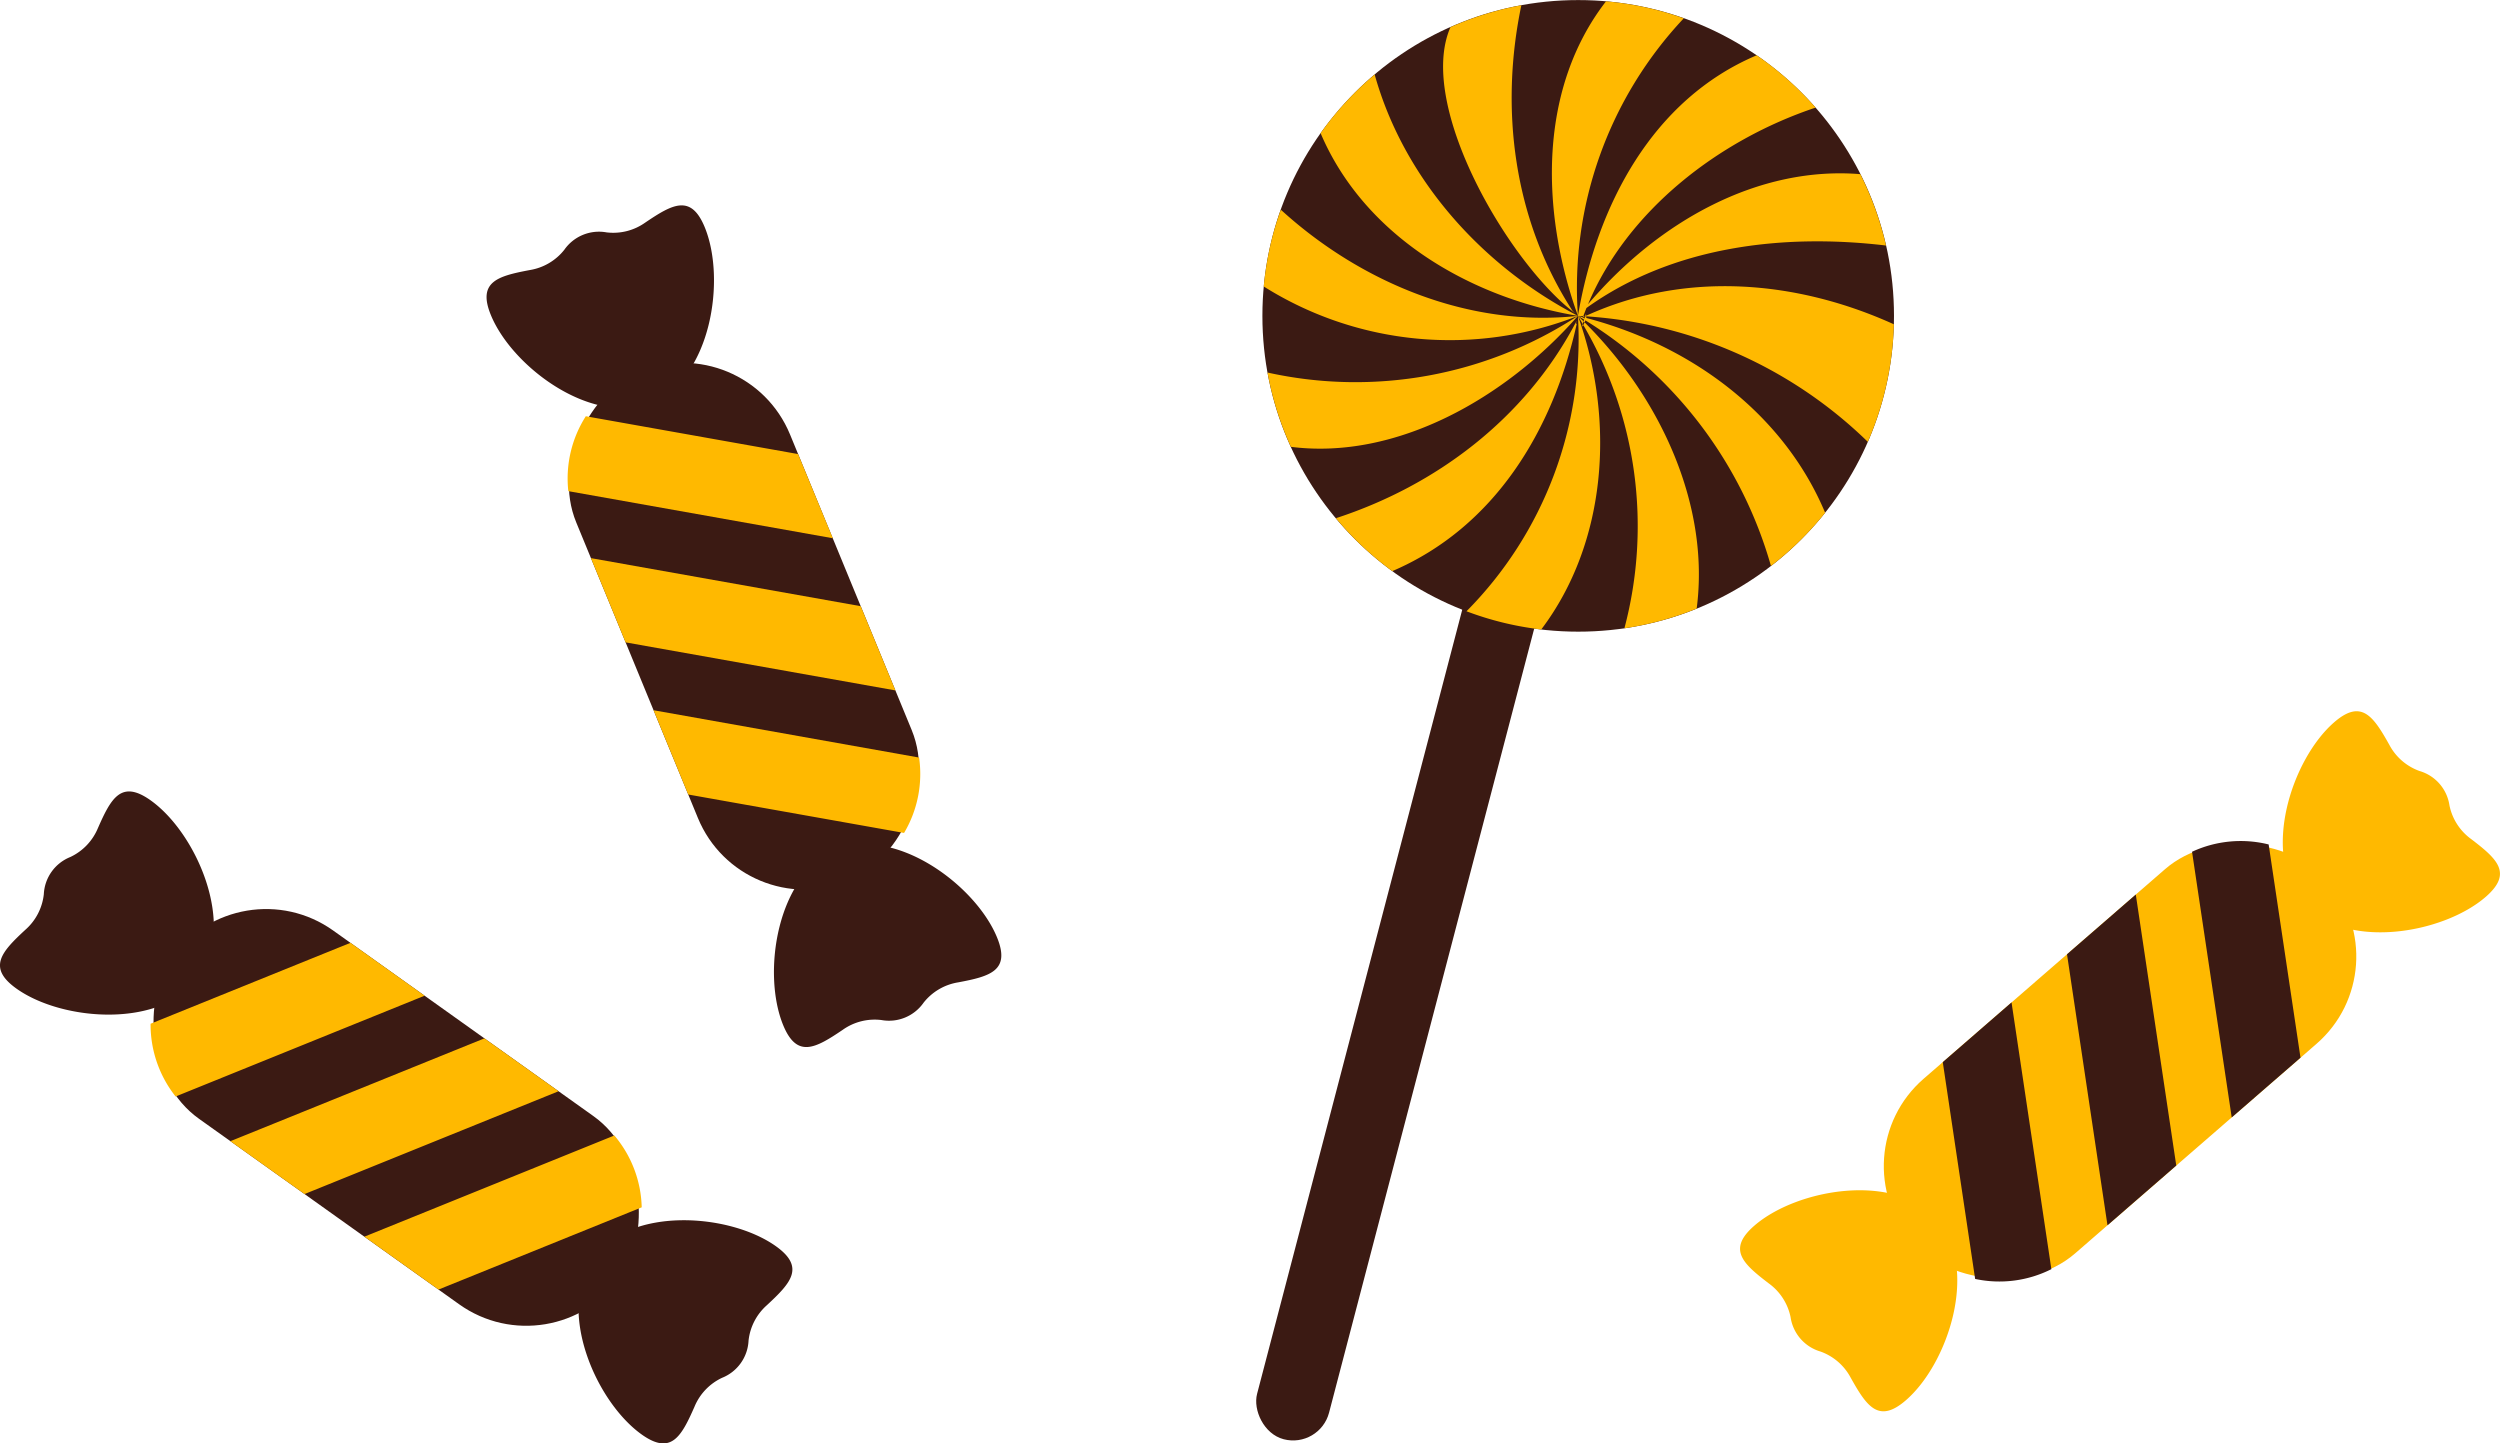
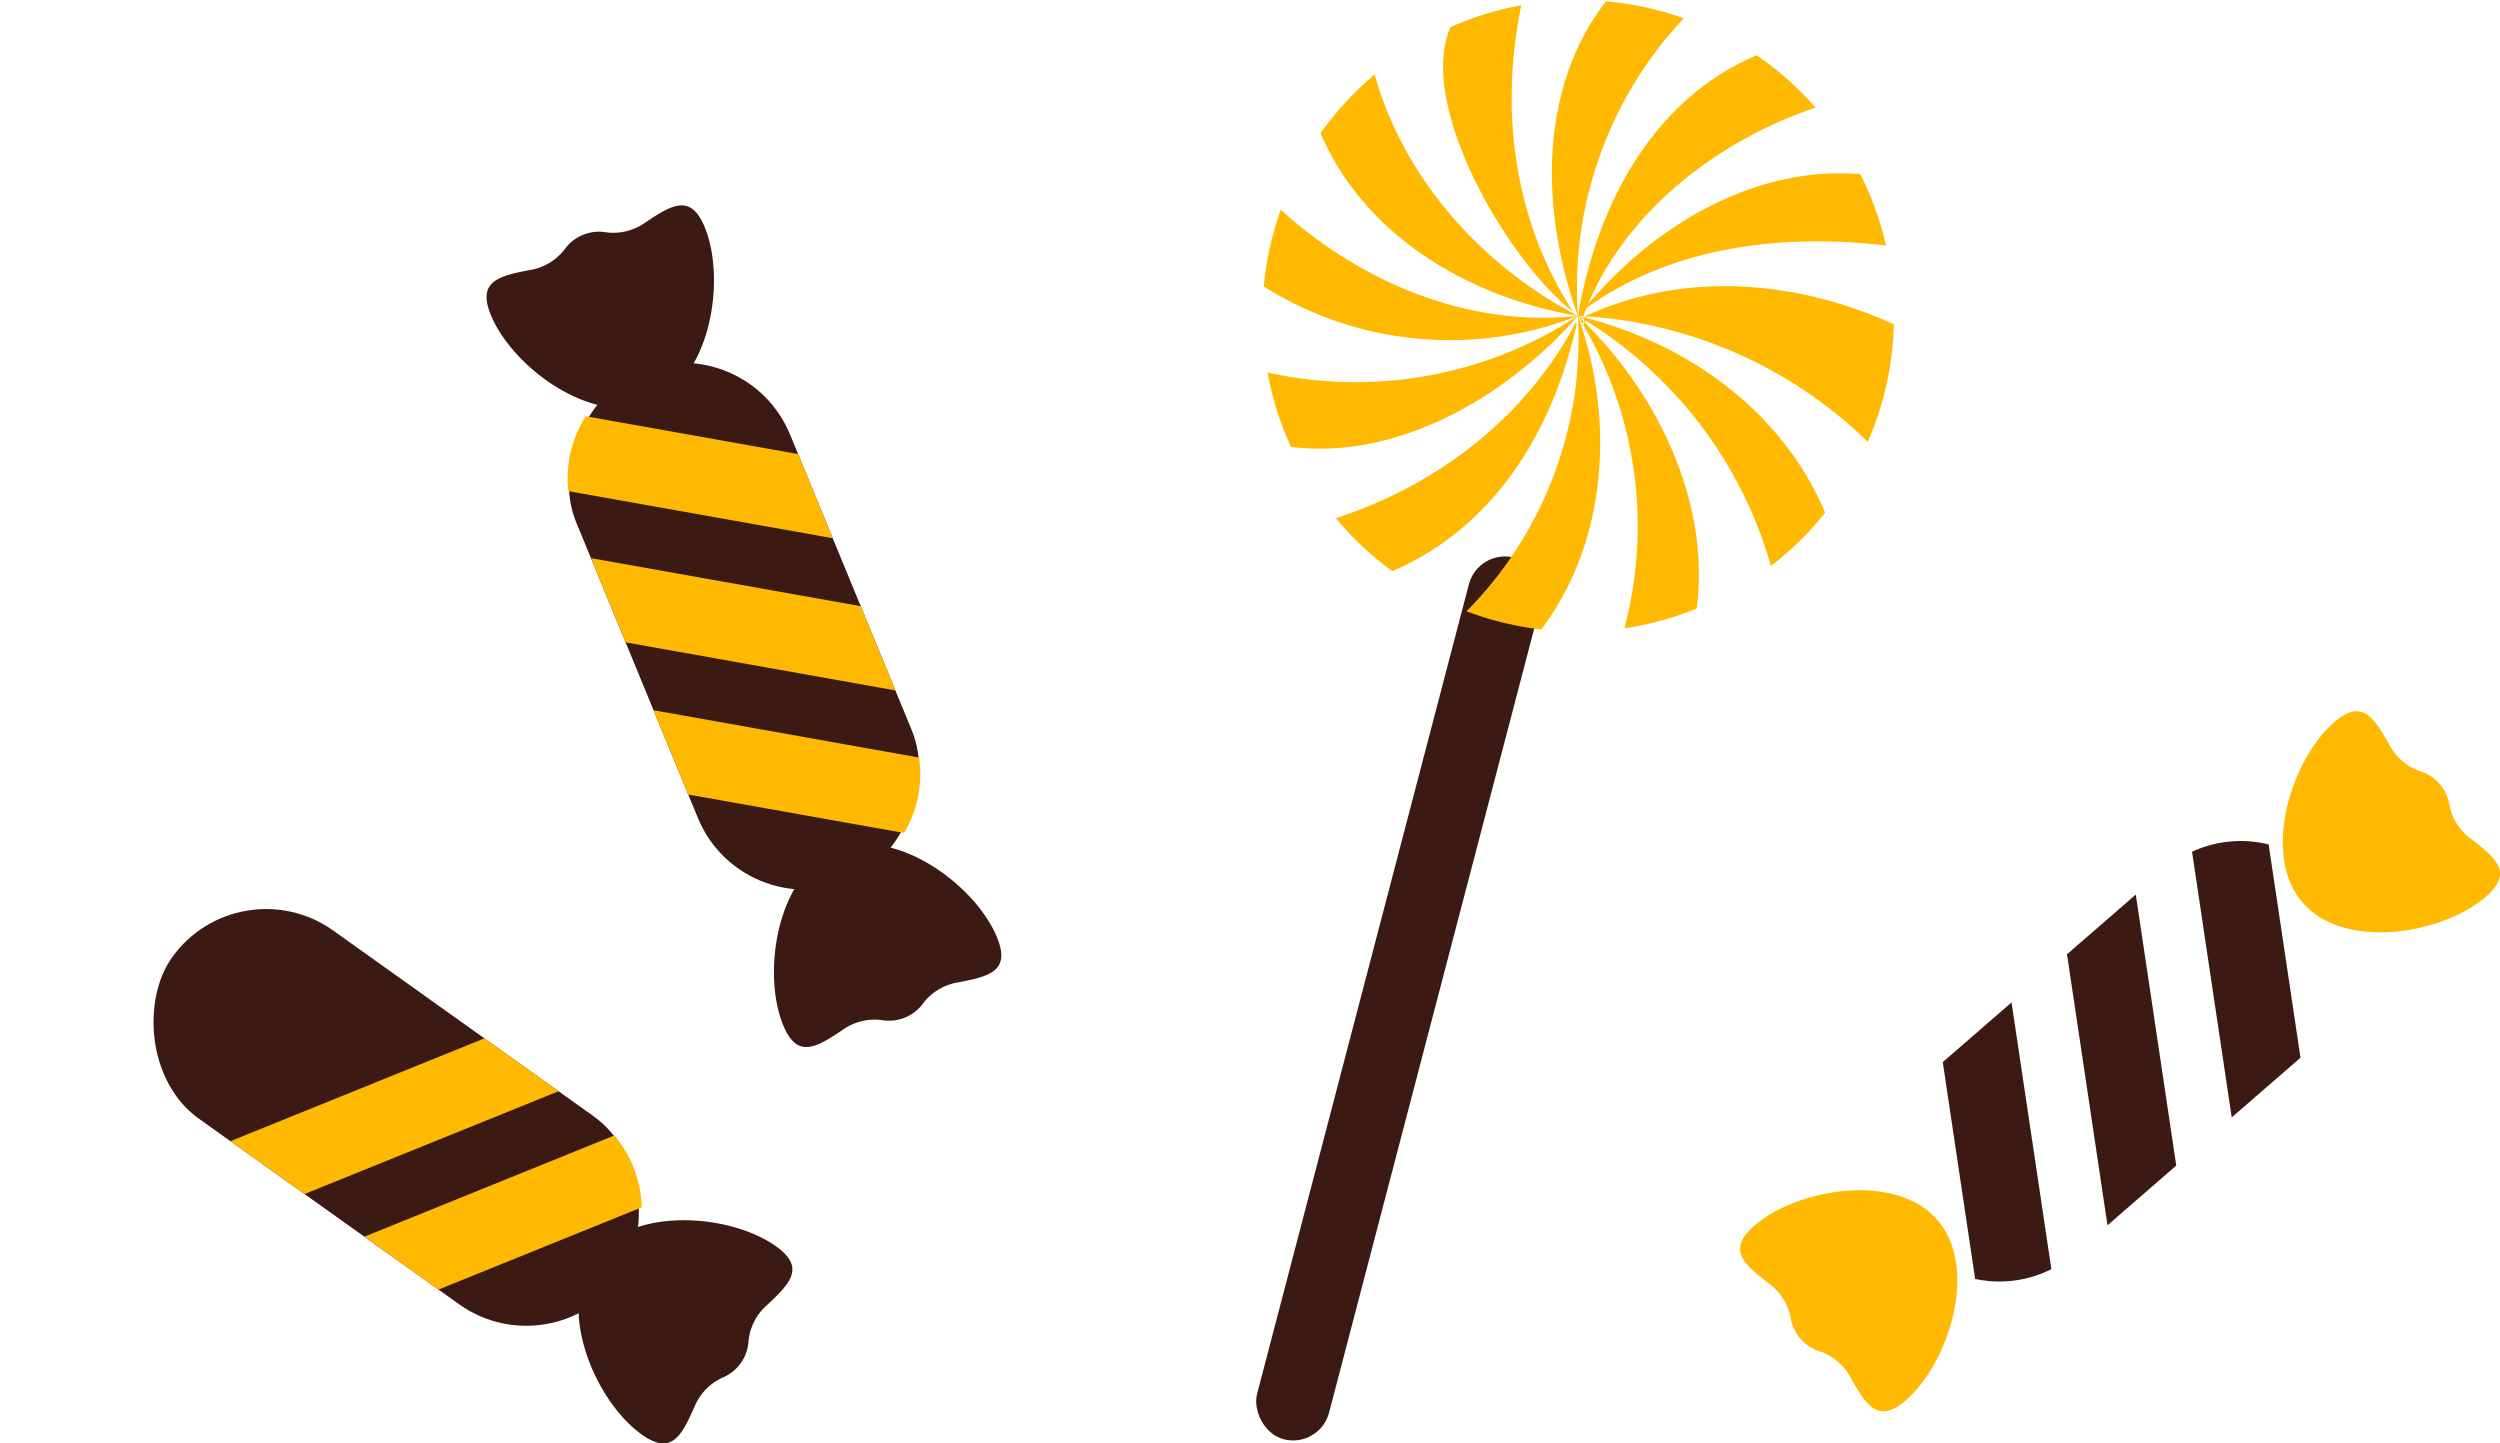
<svg xmlns="http://www.w3.org/2000/svg" viewBox="0 0 270.334 156.079">
  <g data-name="图层 2">
    <g data-name="图层 1">
      <path d="M70.489,43.522c6.384-2.627,8.044-13.3,5.715-18.955-1.491-3.622-3.5-2.48-6.43-.5a5.969,5.969,0,0,1-4.188,1.061,4.566,4.566,0,0,0-4.562,1.878A5.976,5.976,0,0,1,57.3,29.2c-3.474.655-5.706,1.259-4.215,4.881C55.416,39.741,64.106,46.15,70.489,43.522Z" style="fill:#3b1a13">
     </path>
      <path d="M90.407,91.91c6.383-2.627,15.073,3.782,17.4,9.44,1.491,3.622-.741,4.226-4.215,4.88a5.976,5.976,0,0,0-3.722,2.195A4.561,4.561,0,0,1,95.31,110.3a5.965,5.965,0,0,0-4.188,1.062c-2.928,1.98-4.939,3.122-6.43-.5C82.364,105.207,84.023,94.538,90.407,91.91Z" style="fill:#3b1a13">
     </path>
      <rect x="50.671" y="55.217" width="59.555" height="24.998" rx="12.499" transform="translate(48.451 167.884) rotate(-112.373)" style="fill:#3b1a13">
     </rect>
      <path d="M67.65,69.462l29.172,5.195-3.75-9.108L63.9,60.353Zm6.772,16.451L97.76,90.069a12.489,12.489,0,0,0,1.625-8.151L70.672,76.8Z" style="fill:#ffb900">
     </path>
      <path d="M86.3,49.1,63.347,45.01a12.509,12.509,0,0,0-1.892,8.1l28.6,5.092Z" style="fill:#ffb900">
     </path>
-       <path d="M21.539,105.64c4.008-5.62-.261-15.538-5.243-19.09-3.189-2.274-4.284-.238-5.71,3A5.975,5.975,0,0,1,7.6,92.674,4.562,4.562,0,0,0,4.739,96.69a5.963,5.963,0,0,1-1.984,3.838c-2.593,2.4-4.162,4.1-.973,6.375C6.764,110.456,17.531,111.261,21.539,105.64Z" style="fill:#3b1a13">
-      </path>
      <path d="M64.144,136.021c4.007-5.62,14.775-4.815,19.757-1.263,3.189,2.274,1.62,3.973-.973,6.375a5.969,5.969,0,0,0-1.985,3.838,4.561,4.561,0,0,1-2.864,4.017,5.975,5.975,0,0,0-2.982,3.127c-1.426,3.234-2.521,5.271-5.71,3C64.405,151.559,60.136,141.641,64.144,136.021Z" style="fill:#3b1a13">
     </path>
      <rect x="13.064" y="108.332" width="59.555" height="24.998" rx="12.499" transform="translate(7.569 244.084) rotate(-144.508)" style="fill:#3b1a13">
     </rect>
      <path d="M32.933,129.116,60.4,118l-8.02-5.719L24.913,123.4Zm14.484,10.329,21.974-8.894a12.491,12.491,0,0,0-2.96-7.767L39.4,133.726Z" style="fill:#ffb900">
     </path>
-       <path d="M37.894,101.951,16.283,110.7a12.51,12.51,0,0,0,2.708,7.869l26.923-10.9Z" style="fill:#ffb900">
-      </path>
      <path d="M249,97.609c4.526,5.213,15.168,3.385,19.788-.627,2.957-2.567,1.234-4.109-1.576-6.253a5.969,5.969,0,0,1-2.342-3.631,4.559,4.559,0,0,0-3.234-3.725,5.972,5.972,0,0,1-3.267-2.829c-1.728-3.083-3.012-5.006-5.97-2.438C247.783,82.117,244.479,92.4,249,97.609Z" style="fill:#ffb900">
     </path>
      <path d="M209.491,131.914c4.526,5.213,1.222,15.492-3.4,19.5-2.957,2.567-4.241.645-5.969-2.439a5.973,5.973,0,0,0-3.267-2.828,4.563,4.563,0,0,1-3.234-3.725,5.975,5.975,0,0,0-2.342-3.632c-2.81-2.144-4.534-3.685-1.576-6.253C194.324,128.53,204.966,126.7,209.491,131.914Z" style="fill:#ffb900">
     </path>
-       <rect x="199.471" y="102.263" width="59.555" height="24.998" rx="12.499" transform="translate(-19.098 178.395) rotate(-40.964)" style="fill:#ffb900">
-      </rect>
      <path d="M223.513,103.188l4.376,29.306,7.438-6.458-4.376-29.305Zm-13.434,11.663,3.5,23.445a12.482,12.482,0,0,0,8.243-1.058l-4.307-28.844Z" style="fill:#3b1a13">
     </path>
      <path d="M248.761,114.373l-3.444-23.059a12.509,12.509,0,0,0-8.284.791l4.29,28.726Z" style="fill:#3b1a13">
     </path>
      <rect x="147.297" y="58.75" width="8.049" height="98.578" rx="4.024" transform="matrix(0.967, 0.253, -0.253, 0.967, 32.283, -34.791)" style="fill:#3b1a13">
     </rect>
-       <circle cx="170.656" cy="34.156" r="34.148" style="fill:#3b1a13">
-      </circle>
      <path d="M148.647,8.056A34.106,34.106,0,0,0,142.8,14.4c4.752,11.166,16.2,17.817,27.829,19.757C160.168,28.72,151.773,19.265,148.647,8.056Zm33.425-6.075c-.905-.32-1.825-.613-2.77-.86a34.275,34.275,0,0,0-5.639-.976c-7.212,9.322-7.179,22.449-3.035,34.013A42.523,42.523,0,0,1,182.072,1.981Zm-45.01,38.3a34.147,34.147,0,0,0,2.525,8.036c11.417,1.461,23.273-5.3,31.041-14.161A43.943,43.943,0,0,1,137.062,40.283Zm38.59,27.66a34.091,34.091,0,0,0,7.815-2.131c1.454-11.073-3.847-22.748-12.122-30.956-.047.113-.093.216-.133.3A43.115,43.115,0,0,1,175.652,67.943ZM138.5,22.676c-.33.925-.63,1.867-.883,2.835a34.393,34.393,0,0,0-.963,5.469,37.822,37.822,0,0,0,33.97,3.178C158.827,35.438,147.1,30.524,138.5,22.676Zm32.708,12.475c-.021-.036-.042-.072-.064-.107C171.059,35.386,171.115,35.343,171.212,35.151Zm.335-1.843c9.268-6.663,21.232-8.091,32.4-6.758a34.221,34.221,0,0,0-2.78-7.718c-11.016-.9-21.8,5.075-29.445,14.066,4.265-10.137,14.118-17.755,24.61-21.262a34.055,34.055,0,0,0-6.372-5.656c-11.271,4.772-17.285,16.211-19.329,28.178.194.008.387.021.581.032Q171.371,33.746,171.547,33.308ZM158.577,66.1a33.887,33.887,0,0,0,8.083,1.968c7.055-9.324,8.058-22.492,3.968-33.907A41.844,41.844,0,0,1,158.577,66.1ZM170.5,35.012a.733.733,0,0,1-.107-.03,2.221,2.221,0,0,0,.1-.285c-.048.091-.1.18-.146.271l-.02-.005a.157.157,0,0,0,.006.03c-5.467,10.3-15.07,17.525-25.879,21.043a34.016,34.016,0,0,0,6.1,5.721C161.56,57.044,167.913,46.642,170.5,35.012Zm1.013-.918a.747.747,0,0,0-.022-.137c-.028.083-.053.159-.077.232l.152-.068C171.559,34.088,171.543,34.076,171.511,34.094Zm30.463,13.685a34.2,34.2,0,0,0,2.815-12.712c-10.4-4.718-22.434-5.847-33.225-.946a.367.367,0,0,1-.006.088A48.136,48.136,0,0,1,201.974,47.779Zm-31.655-13.9-.282-.274c-6.392-9.894-7.872-21.853-5.529-33.038a34.151,34.151,0,0,0-7.665,2.369C153.126,11.41,163.219,28.547,170.319,33.878Zm1.008.569c-.172-.15-.243-.17-.7-.289.224.129.444.263.665.4-.022.07-.042.135-.06.194l.112.108c.029-.071.059-.146.086-.22A46.014,46.014,0,0,1,191.5,61.2a34.125,34.125,0,0,0,5.86-5.756c-4.414-10.52-14.2-18-25.841-21.064.018-.064.033-.122.041-.169l-.15-.008Zm.085-.258-.023.011h.019Zm-.023.011-.18-.01c-.014.037-.029.072-.042.109C171.24,34.265,171.315,34.234,171.389,34.2Zm-.761-.042c.183.292.345.591.52.886.021-.078.049-.176.085-.3C171.032,34.55,170.832,34.352,170.628,34.158Z" style="fill:#ffb900">
     </path>
    </g>
  </g>
</svg>